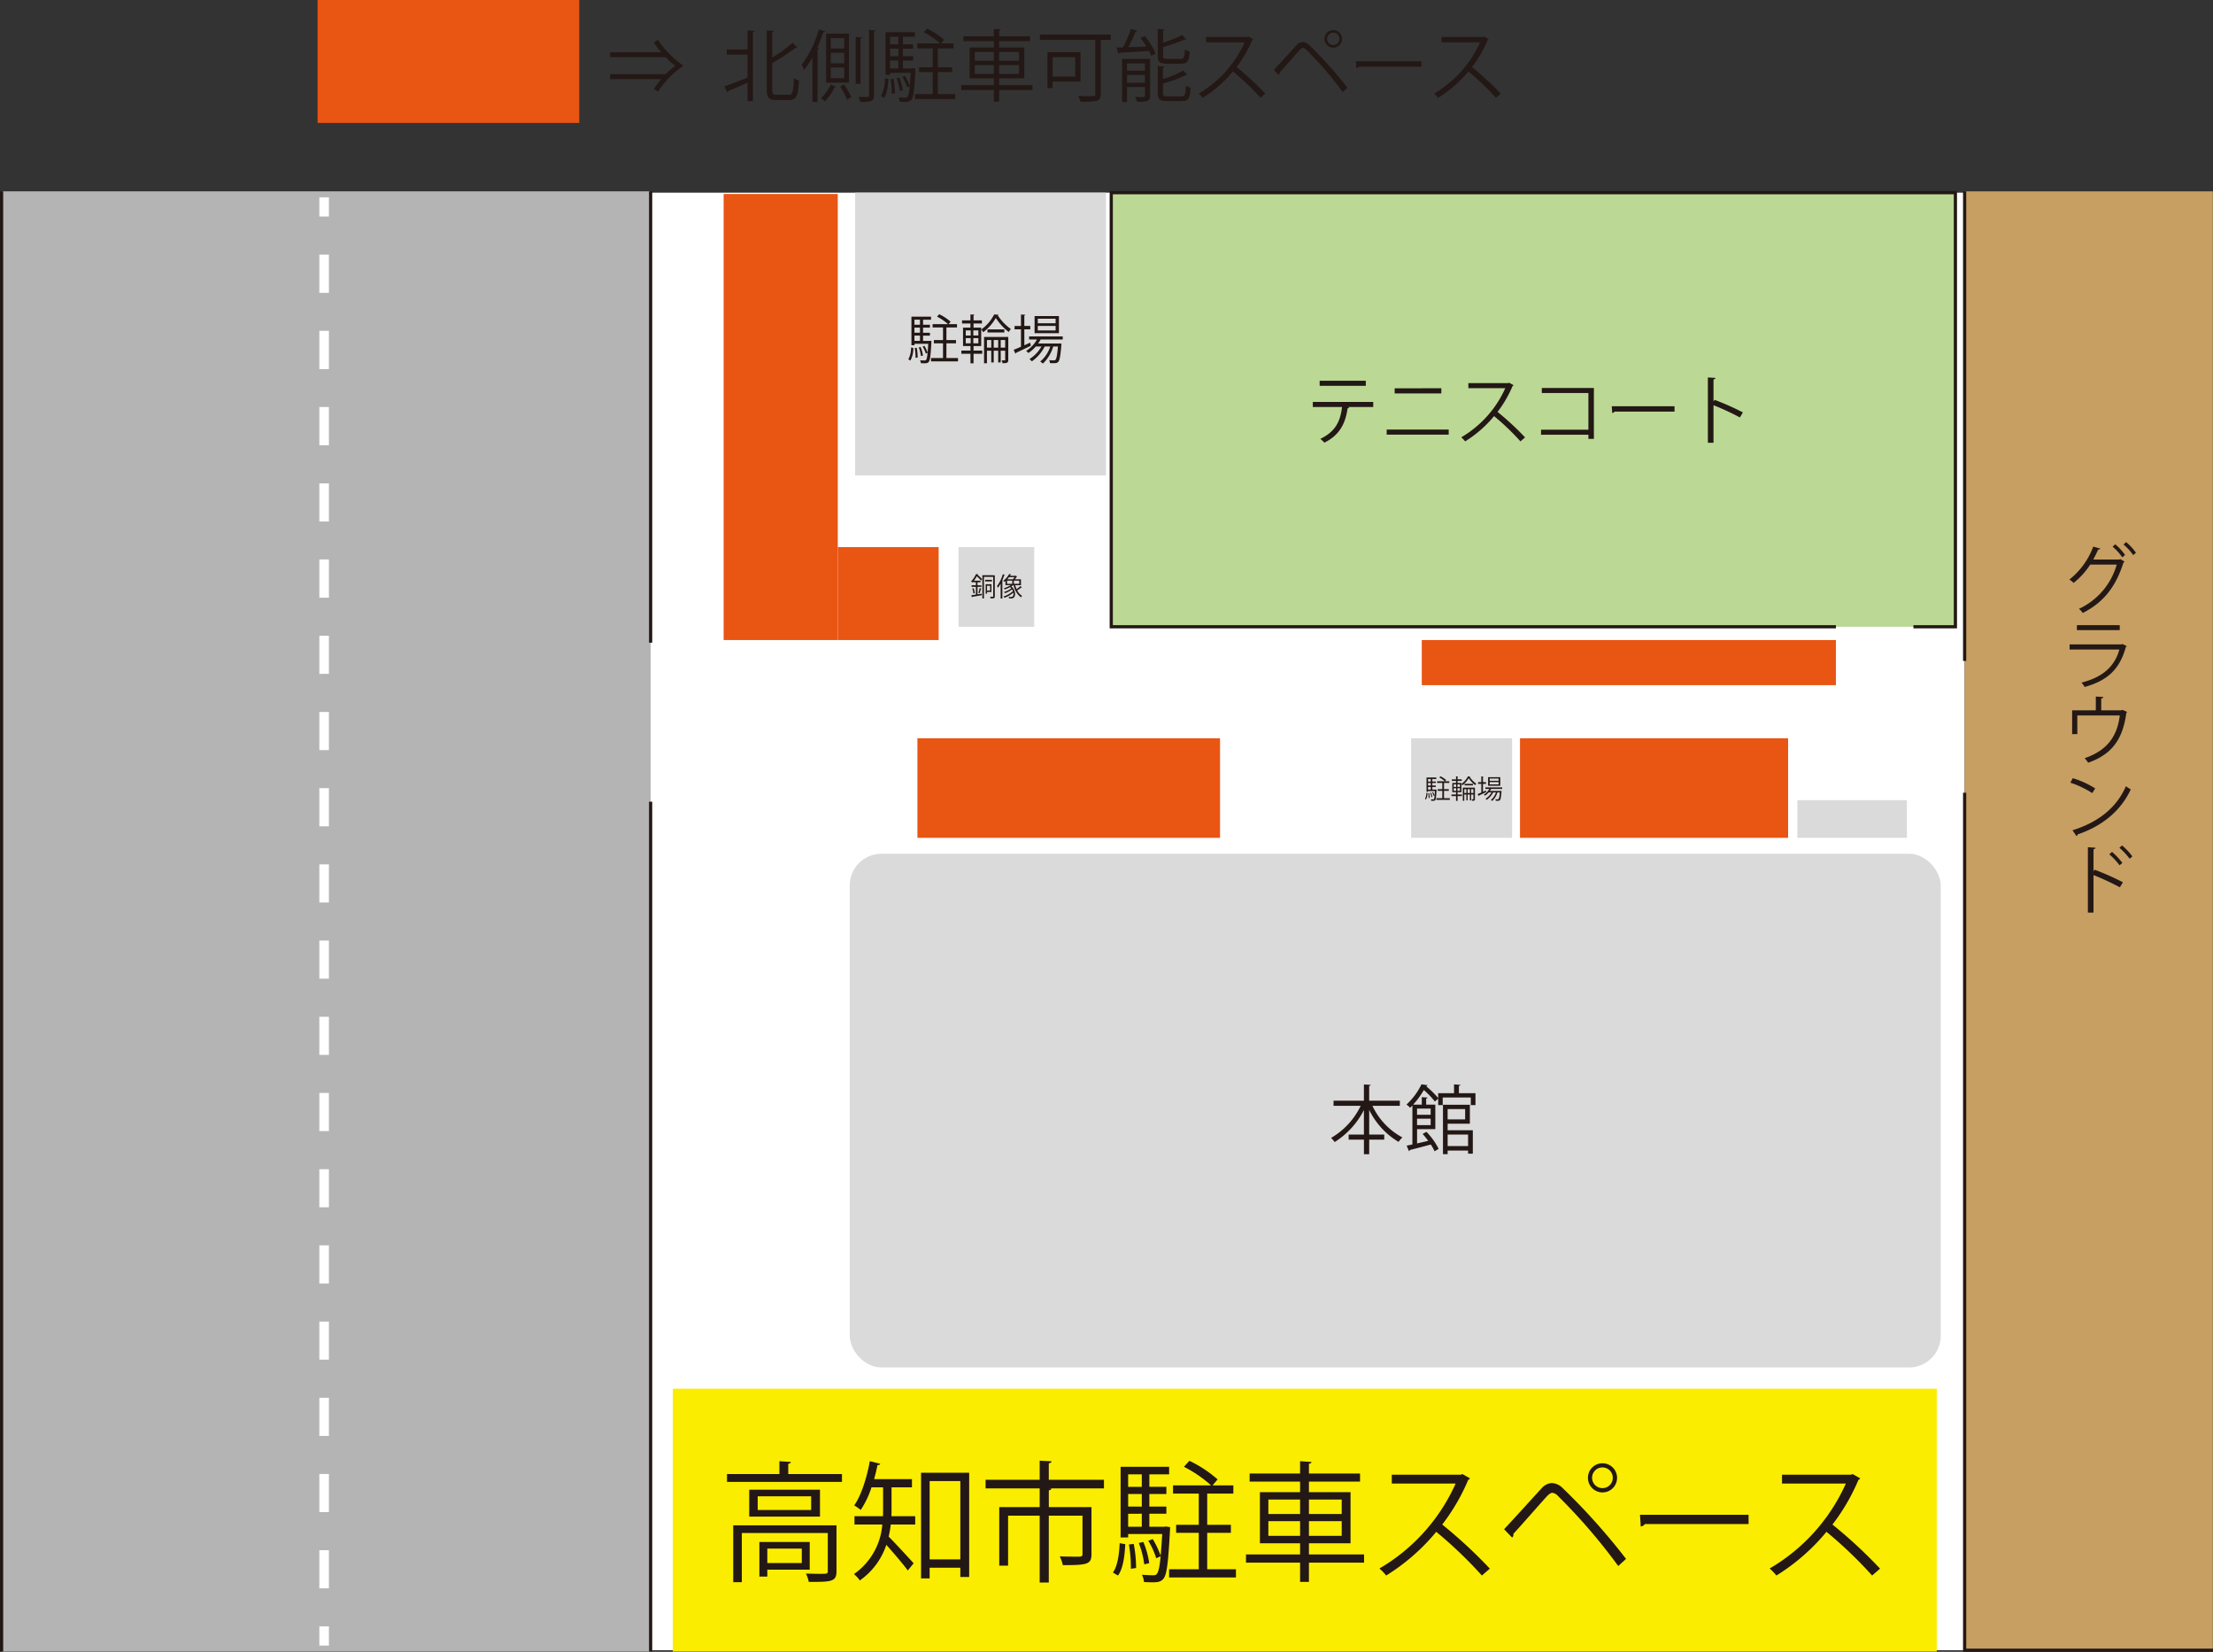
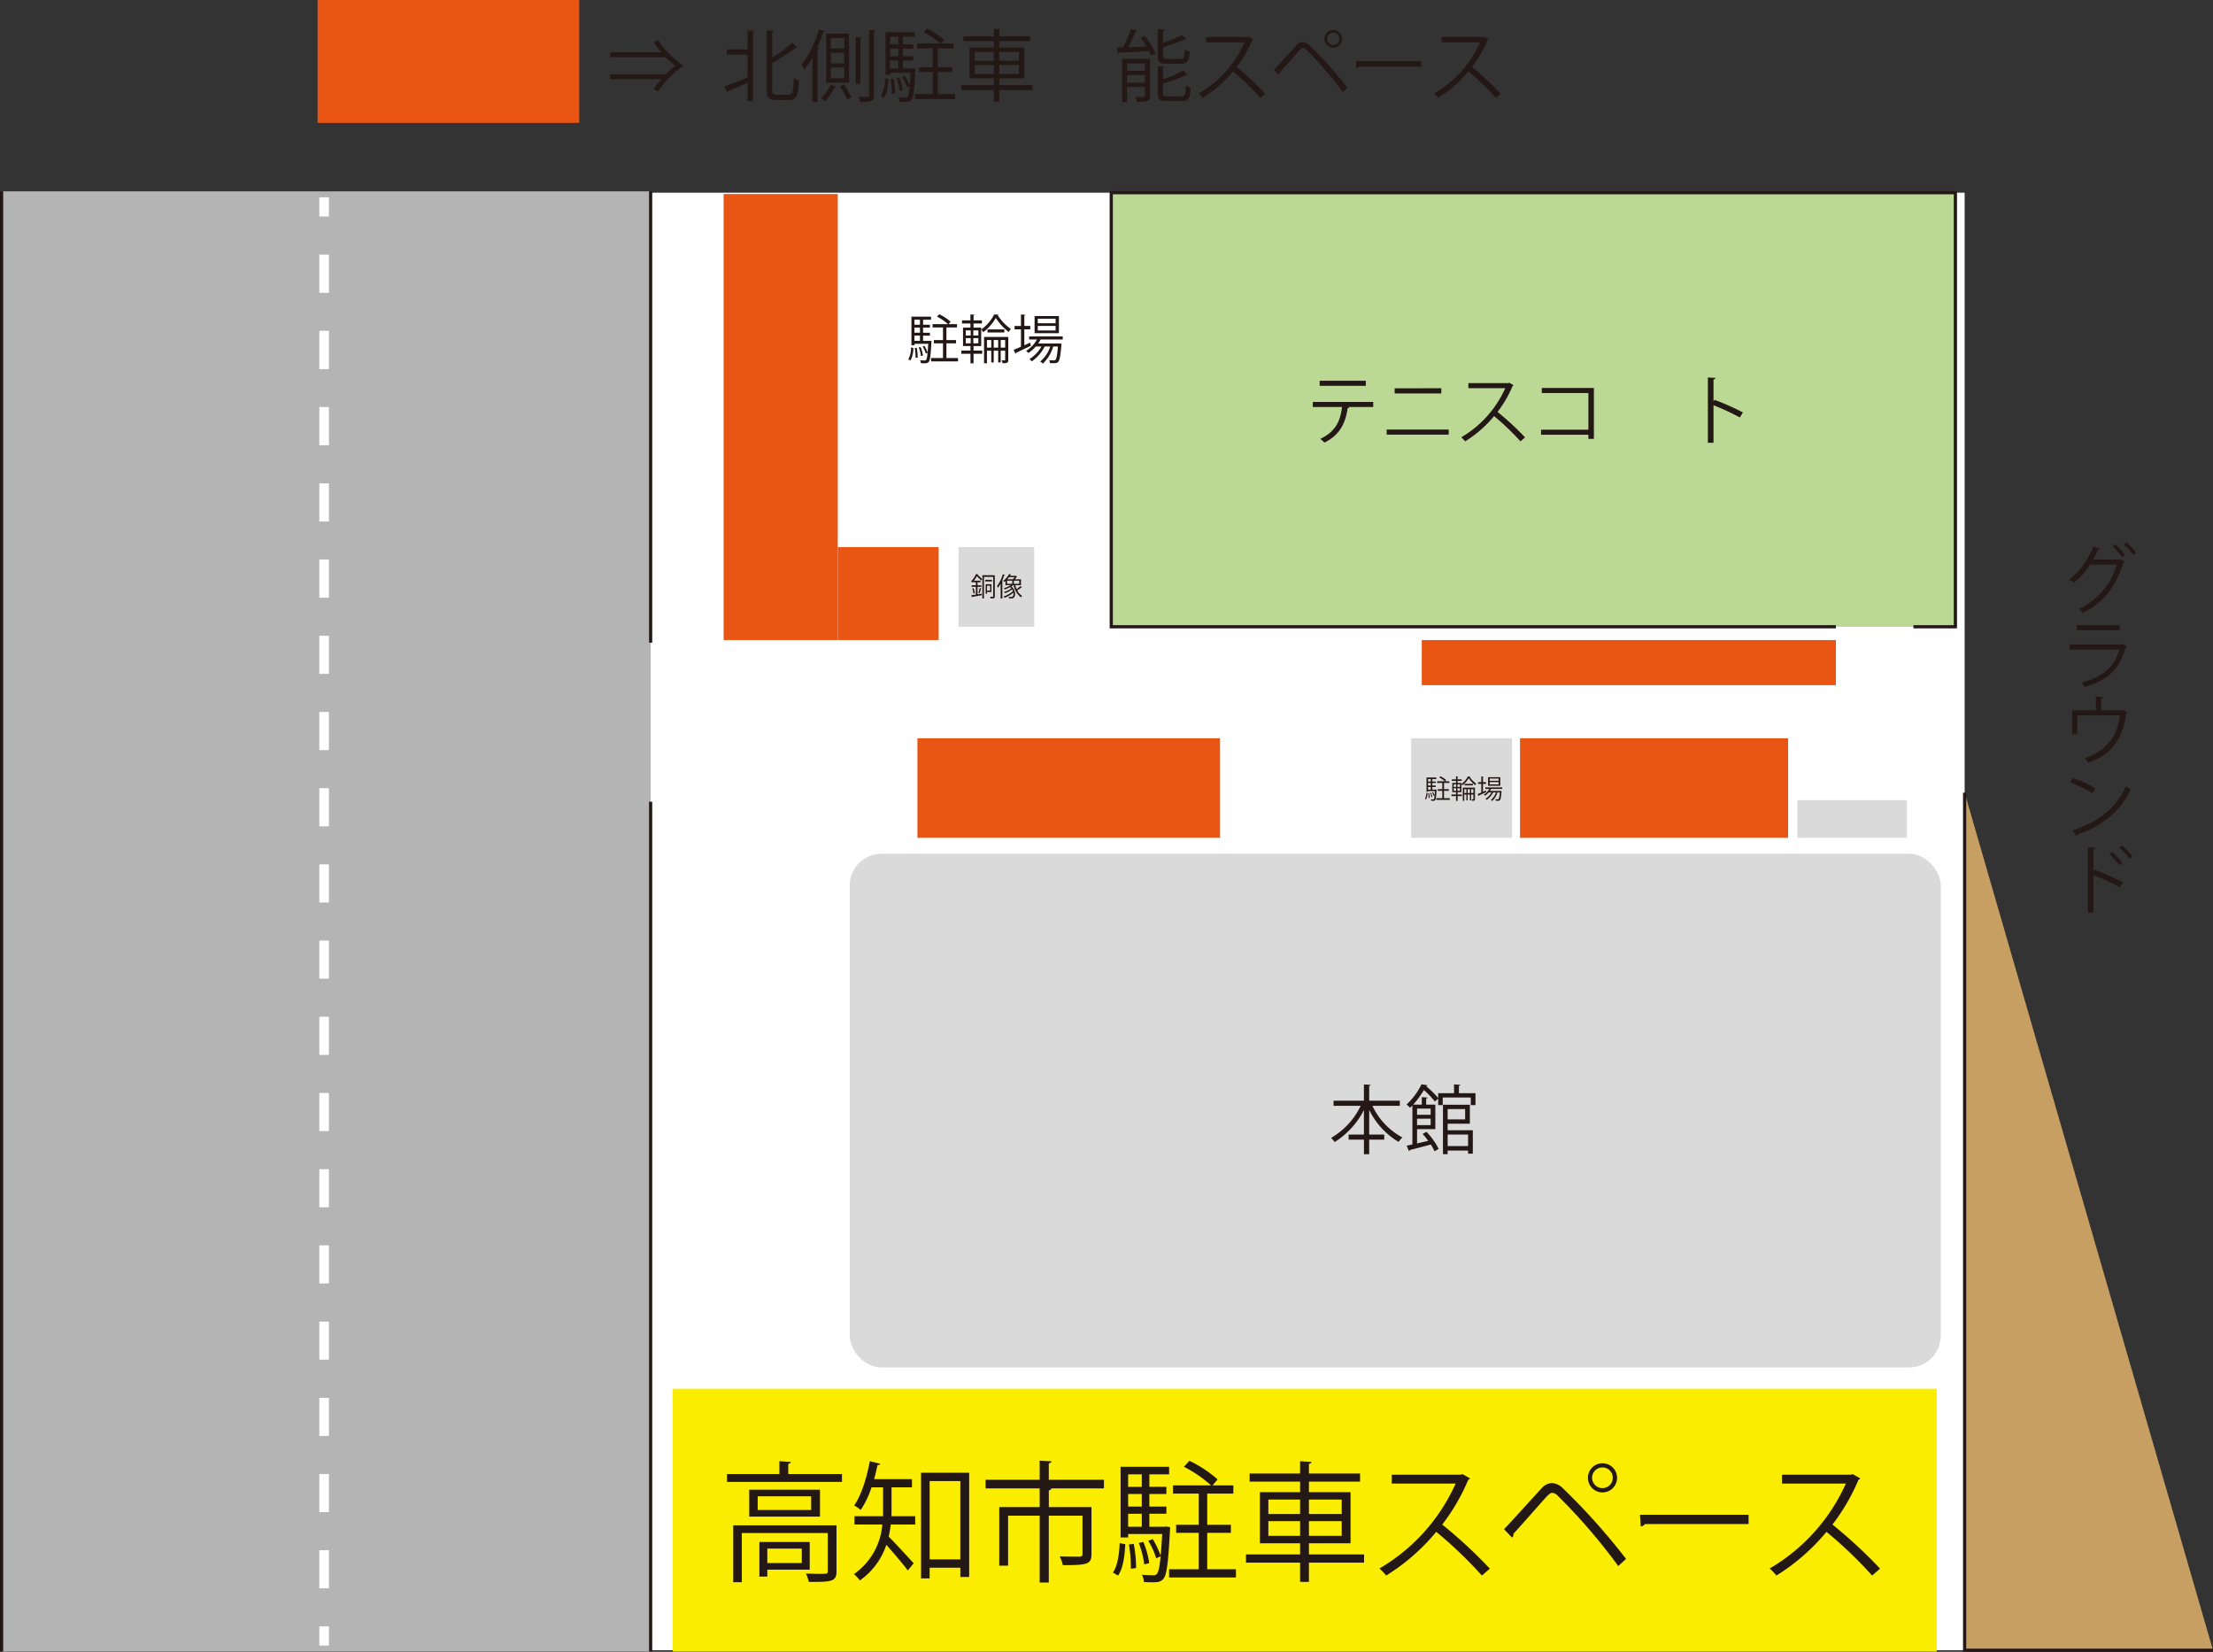
<svg xmlns="http://www.w3.org/2000/svg" id="レイヤー_1" data-name="レイヤー 1" width="520" height="388.086" viewBox="0 0 520 388.086">
  <rect x="0" y="0" width="520" height="388.086" fill="#333333" stroke="none" />
  <defs>
    <style>.cls-1{fill:#b4b4b4;}.cls-2{fill:#fff;}.cls-3{fill:#dadada;}.cls-4{fill:#bbd994;}.cls-5{fill:#231815;}.cls-6{fill:#faed00;}.cls-7{fill:#e95513;}.cls-8{fill:#c79f62;}</style>
  </defs>
  <rect class="cls-1" x="0.375" y="44.959" width="152.507" height="343.064" />
  <rect class="cls-2" x="152.883" y="45.271" width="308.757" height="342.44" />
  <rect class="cls-3" x="199.664" y="200.585" width="256.362" height="120.696" rx="7.453" />
  <polyline class="cls-4" points="431.401 147.254 261.117 147.254 261.117 45.271 459.47 45.271 459.47 147.254 449.607 147.254" />
  <polygon class="cls-5" points="459.845 147.63 449.606 147.63 449.606 146.879 459.094 146.879 459.094 45.646 261.492 45.646 261.492 146.879 431.401 146.879 431.401 147.63 260.741 147.63 260.741 44.895 459.845 44.895 459.845 147.63" />
-   <rect class="cls-3" x="200.938" y="45.271" width="58.945" height="66.43" />
  <rect class="cls-3" x="225.238" y="128.542" width="17.777" height="18.713" />
  <rect class="cls-3" x="422.344" y="187.993" width="25.73" height="8.849" />
  <rect class="cls-5" y="44.959" width="0.751" height="343.064" />
  <rect class="cls-5" x="152.507" y="188.344" width="0.751" height="199.678" />
  <rect class="cls-5" x="152.507" y="44.959" width="0.751" height="106.038" />
  <rect class="cls-2" x="75.035" y="46.362" width="2.252" height="4.504" />
  <path class="cls-2" d="M77.287,373.162H75.035V364.21h2.252Zm0-17.9H75.035V346.3h2.252Zm0-17.905H75.035V328.4h2.252Zm0-17.906H75.035v-8.952h2.252Zm0-17.905H75.035v-8.953h2.252Zm0-17.9H75.035v-8.953h2.252Zm0-17.906H75.035v-8.952h2.252Zm0-17.905H75.035v-8.953h2.252Zm0-17.9H75.035v-8.953h2.252Zm0-17.906H75.035v-8.952h2.252Zm0-17.9H75.035v-8.953h2.252Zm0-17.9H75.035v-8.953h2.252Zm0-17.906H75.035v-8.952h2.252Zm0-17.9H75.035V131.44h2.252Zm0-17.9H75.035v-8.953h2.252Zm0-17.906H75.035V95.63h2.252Zm0-17.9H75.035V77.724h2.252Zm0-17.906H75.035V59.819h2.252Z" />
  <rect class="cls-2" x="75.035" y="382.115" width="2.252" height="4.504" />
  <path class="cls-5" d="M328.932,259.806h-6.447a16.291,16.291,0,0,0,7.048,7.435,5.062,5.062,0,0,0-.9,1.042,17.8,17.8,0,0,1-6.906-7.524v5.793h3.532v1.2h-3.532v3.426H320.49v-3.426H316.9v-1.2h3.586v-5.758a19.142,19.142,0,0,1-6.871,7.524,6.511,6.511,0,0,0-.847-.971,17.337,17.337,0,0,0,6.958-7.541h-6.376v-1.2h7.136v-3.815l1.589.088c-.018.124-.106.213-.353.248V258.6h7.206Z" />
  <path class="cls-5" d="M342.81,256.838H346.7v2.808h-1.1v-1.8H339v1.8h-1.06V258.11l-.777.688a18.96,18.96,0,0,0-2.6-2.7,19.3,19.3,0,0,1-2.508,3.427h2.032v-1.749l1.359.088c-.017.124-.105.194-.335.23v1.431h2.155v5.758h-4.292v3.355c.83-.176,1.731-.389,2.614-.6a17.581,17.581,0,0,0-1.307-1.624l.9-.5a15.921,15.921,0,0,1,2.861,4.009l-.954.565a11.66,11.66,0,0,0-.883-1.589c-1.837.494-3.727.989-4.928,1.29a.307.307,0,0,1-.212.264l-.53-1.289c.389-.071.849-.177,1.343-.282v-9.167c-.177.194-.354.371-.548.547a3.35,3.35,0,0,0-.847-.741,15.92,15.92,0,0,0,3.532-4.769l1.413.212a.339.339,0,0,1-.336.229,20.371,20.371,0,0,1,2.843,2.791v-1.148h3.727v-2.066l1.5.105c-.018.124-.124.213-.354.23Zm-6.64,3.621h-3.2v1.448h3.2Zm-3.2,3.886h3.2v-1.519h-3.2Zm7.188-.336v1.536h5.917v5.511h-1.113v-.742h-4.8v.848h-1.1v-11.6h6.323v4.451Zm4.115-3.444h-4.115V263h4.115Zm.689,6h-4.8v2.7h4.8Z" />
  <path class="cls-5" d="M214.609,81.738a6.058,6.058,0,0,1-.692,2.976l-.481-.284a5.769,5.769,0,0,0,.642-2.791Zm3.864-1.679.395.062-.012.247c-.173,3.185-.309,4.284-.63,4.655-.234.271-.481.333-1.037.333-.234,0-.519-.013-.8-.025a1.918,1.918,0,0,0-.2-.691c.469.037.889.049,1.062.049.358,0,.543-.049.716-1.8l-.42.185a7.405,7.405,0,0,0-.753-1.655l.42-.16a7.943,7.943,0,0,1,.741,1.556h.012c.049-.531.1-1.2.148-2.038H214.88V81.1h-.716v-6.7h4.606v.716h-1.877v1.185h1.617v.679h-1.617v1.2h1.617v.679h-1.617v1.235H218.3Zm-2.3-4.951h-1.3v1.185h1.3Zm0,3.062v-1.2h-1.3v1.2Zm-1.3.679v1.235h1.3V78.849Zm.259,5.223a12.813,12.813,0,0,0-.185-2.309l.457-.05A11.842,11.842,0,0,1,215.634,84Zm1.186-2.544a8.118,8.118,0,0,1,.555,2.013l-.469.111a8.713,8.713,0,0,0-.518-2.025Zm6.062,2.593h2.729V84.9H218.77v-.778h2.815V80.664h-2.149V79.9h2.149V76.935H219.14v-.778h3.618a11.944,11.944,0,0,0-2.581-1.765l.519-.568a11.565,11.565,0,0,1,2.679,1.765l-.481.568h1.975v.778h-2.482V79.9h2.248v.766h-2.248Z" />
  <path class="cls-5" d="M228.757,81.306v1.062h2.037v.753h-2.037v2.247h-.717V83.121h-2.148v-.753h2.148V81.306h-1.753V76.972h1.741v-.963h-1.976v-.741h1.976V73.873l.951.062c-.012.074-.074.136-.222.16v1.173h1.963v.741h-1.963v.963h1.8v4.334Zm-1.828-3.679v1.2h1.161v-1.2Zm0,1.815v1.222h1.161V79.442Zm2.963-.618v-1.2h-1.185v1.2Zm0,1.84V79.442h-1.185v1.222Zm4.729-6.729a.185.185,0,0,1-.172.148,11.529,11.529,0,0,0,3.074,3.21,4.287,4.287,0,0,0-.482.716,12.9,12.9,0,0,1-3.049-3.309,10.968,10.968,0,0,1-2.976,3.359,2.931,2.931,0,0,0-.432-.667,9.48,9.48,0,0,0,3.012-3.507Zm2.3,5.235v5.371c0,.617-.173.815-1.346.79a2.575,2.575,0,0,0-.222-.679c.333.013.617.013.716.013s.124-.037.124-.136V82.393h-1.05v2.765h-.593V82.393H233.5v2.765h-.58V82.393h-1.013v2.95h-.679V79.17Zm-5.013,2.506h1.013v-1.79h-1.013Zm.136-4.284h3.951v.716h-3.951Zm1.457,4.284h1.049v-1.79H233.5Zm1.642,0h1.05v-1.79h-1.05Z" />
  <path class="cls-5" d="M240.694,81.121l1.359-.617a6.845,6.845,0,0,1,.172.728c-1.271.617-2.63,1.272-3.494,1.667a.236.236,0,0,1-.136.21l-.407-.926c.469-.186,1.062-.433,1.716-.716V77.38H238.4v-.8H239.9V73.885l1.025.075c-.012.086-.074.135-.235.16v2.457h1.4v.8h-1.4Zm9.026-1.358h-5.21a8.336,8.336,0,0,1-.568.938h4.877l.173-.012.457.074-.05.247c-.21,2.679-.407,3.655-.741,4.013-.3.308-.6.308-1.247.308-.21,0-.457-.012-.7-.025a1.694,1.694,0,0,0-.185-.691,10.606,10.606,0,0,0,1.1.05c.185,0,.284-.013.383-.124.222-.234.407-1.062.58-3.136h-1.111a8.994,8.994,0,0,1-2.433,4.025,2.746,2.746,0,0,0-.629-.482,7.617,7.617,0,0,0,2.37-3.543h-1.308A9.571,9.571,0,0,1,242.46,84.9a2.917,2.917,0,0,0-.568-.531,8.274,8.274,0,0,0,2.827-2.963h-1.333a8.094,8.094,0,0,1-1.741,1.531,5.163,5.163,0,0,0-.531-.494,7.392,7.392,0,0,0,2.544-2.679h-1.84v-.729h7.9Zm-.9-5.507v4.025H243.1V74.256Zm-.778,1.691V74.885h-4.186v1.062Zm0,1.692V76.565h-4.186v1.074Z" />
  <path class="cls-5" d="M229.708,135.047a8.844,8.844,0,0,1,1.056,1.019l-.253.327a8.14,8.14,0,0,0-.981-1.006,7.246,7.246,0,0,1-.68,1.049h1.556v.364h-.716v.71h.92v.371h-.92v1.759c.321-.055.654-.1.988-.16l.024.351c-.827.155-1.7.3-2.241.4a.112.112,0,0,1-.086.086l-.142-.463,1.08-.16v-1.815H228.3v-.371h1.012v-.71h-.66v-.13c-.062.075-.124.143-.192.211a1.087,1.087,0,0,0-.29-.272,5.909,5.909,0,0,0,1.173-1.741l.5.08c-.006.043-.043.074-.123.074Zm-.981,4.389a4.808,4.808,0,0,0-.266-1.173l.3-.074a4.85,4.85,0,0,1,.29,1.161Zm1.9-1.148a.145.145,0,0,1-.13.056,9.1,9.1,0,0,1-.327,1.043l-.272-.1a9.062,9.062,0,0,0,.309-1.142Zm3.124-3.136V140.1c0,.451-.179.513-.982.5a1.662,1.662,0,0,0-.123-.389c.148,0,.284.007.389.007.308,0,.339,0,.339-.118v-4.562H231.2v5.069h-.37v-5.458Zm-.66,1.081v.363h-1.593v-.363Zm-.124,2.851h-1.043v.4h-.309v-2.217h1.352Zm-.309-1.469h-.734v1.13h.734Z" />
  <path class="cls-5" d="M235.122,137.109a7.281,7.281,0,0,1-.648.988,3.793,3.793,0,0,0-.2-.4,8.438,8.438,0,0,0,1.358-2.784l.488.154c-.019.044-.062.068-.142.068a12.233,12.233,0,0,1-.476,1.223l.142.043c-.012.043-.043.068-.117.08v4.137h-.4Zm3.426.377a6.26,6.26,0,0,0,.321.925,7.064,7.064,0,0,0,.907-.722l.365.3a.165.165,0,0,1-.13.024,9.234,9.234,0,0,1-.994.692,3.041,3.041,0,0,0,1.161,1.29,1.461,1.461,0,0,0-.278.34,4.585,4.585,0,0,1-1.716-2.852h-.124a3.882,3.882,0,0,1-.42.284,2.407,2.407,0,0,1,.877,1.79c0,.629-.3,1.056-.926,1.056-.136,0-.315-.006-.494-.019a.926.926,0,0,0-.105-.364,4.406,4.406,0,0,0,.519.031.575.575,0,0,0,.4-.105.772.772,0,0,0,.235-.636,1.606,1.606,0,0,0-.025-.284,7.488,7.488,0,0,1-2.081,1.216,1.419,1.419,0,0,0-.24-.309,6.383,6.383,0,0,0,2.222-1.265,2.2,2.2,0,0,0-.2-.4,6.821,6.821,0,0,1-1.673.9,1.411,1.411,0,0,0-.222-.3,5.647,5.647,0,0,0,1.716-.851,2.566,2.566,0,0,0-.29-.291,8.322,8.322,0,0,1-1.247.544,2.256,2.256,0,0,0-.228-.278,6.776,6.776,0,0,0,1.617-.722h-1.234v-.976c-.074.068-.155.13-.235.192a1.009,1.009,0,0,0-.3-.235,4.619,4.619,0,0,0,1.389-1.587l.488.081c-.006.043-.043.074-.123.074-.044.08-.093.16-.148.247h1.185a.315.315,0,0,0,.173-.025l.3.2a.116.116,0,0,1-.086.044,4.419,4.419,0,0,1-.426.6H239.9v1.389Zm-1.914-1.068v.753h1.223v-.753Zm1.371-.321a3.385,3.385,0,0,0,.364-.488h-1.278c-.123.16-.259.327-.407.488Zm1.494,1.074v-.753h-1.266v.753Z" />
  <path class="cls-5" d="M322.679,95.621h-5.97l.3.089a.382.382,0,0,1-.353.212c-.478,3.285-1.678,6.217-5.458,8.071a9.421,9.421,0,0,0-.954-.883c3.674-1.766,4.7-4.239,5.105-7.489h-6.871V94.438h14.2Zm-1.749-4.98H310.086V89.457H320.93Z" />
  <path class="cls-5" d="M340.408,100.92v1.2H325.837v-1.2Zm-1.731-9.7v1.218H327.71V91.224Z" />
  <path class="cls-5" d="M355.647,90.5a.369.369,0,0,1-.23.2,27.32,27.32,0,0,1-3.532,6.075,64.786,64.786,0,0,1,6.464,5.988l-1.077.936a57.745,57.745,0,0,0-6.2-5.935,27.817,27.817,0,0,1-6.8,5.935,6.593,6.593,0,0,0-.919-.954A25.323,25.323,0,0,0,353.7,91.206h-8.672v-1.2h9.361l.23-.088Z" />
  <path class="cls-5" d="M374.524,91.153V103.11h-1.289v-.971H362.108v-1.184h11.127V92.336H362.284V91.153Z" />
-   <path class="cls-5" d="M378.724,95.445h14.748V96.7H379.4a.815.815,0,0,1-.565.335Z" />
  <path class="cls-5" d="M408.833,98.076a63.86,63.86,0,0,0-6.2-2.879v8.831h-1.325V88.68l1.785.106c-.018.194-.159.318-.46.371v5.157l.265-.37a61.346,61.346,0,0,1,6.641,2.949Z" />
  <rect class="cls-6" x="158.092" y="326.271" width="296.998" height="61.751" />
  <path class="cls-5" d="M185.22,346.325h12.621v1.834H170.827v-1.834h12.315V343.3l2.689.183c-.03.214-.183.367-.611.428Zm11.338,12.041v10.787c0,1.191-.276,1.833-1.223,2.169s-2.628.337-5.287.337a8.252,8.252,0,0,0-.672-1.956c1.253.031,2.384.061,3.209.061,1.742,0,1.925,0,1.925-.642v-8.953h-20.2v11.55h-2.016V358.366Zm-20.506-8.373h16.624v6.325H176.052ZM190.6,354.76v-3.209H178.039v3.209Zm-.336,14.026H180.3v1.62h-1.864v-8.129h11.826Zm-1.864-4.95h-8.1v3.391h8.1Z" />
  <path class="cls-5" d="M209.489,349.442v5.226c0,.489,0,1.039-.031,1.559h5.592v1.955h-5.744a25.463,25.463,0,0,1-.489,2.842c1.466,1.436,4.981,5.287,5.867,6.265l-1.375,1.681c-.978-1.345-3.423-4.217-5.043-6.021a16.627,16.627,0,0,1-6.233,8.373,7.188,7.188,0,0,0-1.376-1.5,15.662,15.662,0,0,0,6.662-11.643H200.78v-1.955h6.692c.031-.551.031-1.07.031-1.59v-5.195h-2.72a21.529,21.529,0,0,1-2.537,5.318,11.155,11.155,0,0,0-1.528-1.07c1.651-2.353,2.934-6.387,3.668-10.39l2.444.611c-.061.214-.275.306-.641.306-.214,1.1-.489,2.2-.795,3.3h8.893v1.925Zm6.937-3.422h11.306V370.5h-2.078v-2.169h-7.211v2.506h-2.017Zm2.017,20.352h7.211v-18.4h-7.211Z" />
  <path class="cls-5" d="M259.4,347.67v2.017h-12.8v.03h.459c-.031.214-.214.367-.611.428v3.943h10.023v11.031c0,2.414-.978,2.6-6.723,2.6a8.733,8.733,0,0,0-.733-2.047c2.2.062,4.064.062,4.644.062.551-.062.7-.184.7-.612V356.1H246.44v15.708H244.3V356.1h-7.425v11.735H234.8V354.088h9.5v-4.4H231.588V347.67H244.3v-4.492l2.781.153c-.03.244-.213.4-.641.458v3.881Z" />
  <path class="cls-5" d="M264.413,362.8c-.153,2.75-.489,5.684-1.711,7.364l-1.192-.7c1.1-1.559,1.467-4.309,1.589-6.907Zm9.565-4.157.978.154-.031.61c-.427,7.885-.764,10.605-1.558,11.522-.581.672-1.192.824-2.567.824-.581,0-1.283-.031-1.986-.061a4.812,4.812,0,0,0-.489-1.711c1.161.091,2.2.122,2.628.122.886,0,1.344-.122,1.772-4.461l-1.039.458A18.419,18.419,0,0,0,269.822,362l1.039-.4a19.823,19.823,0,0,1,1.834,3.85h.03c.123-1.314.244-2.964.367-5.042h-8.006v.8h-1.773V344.614h11.4v1.773h-4.644v2.934h4V351h-4v2.964h4v1.681h-4V358.7h3.483Zm-5.684-12.253h-3.208v2.934h3.208Zm0,7.578V351h-3.208v2.964Zm-3.208,1.681V358.7h3.208v-3.056Zm.641,12.927a31.965,31.965,0,0,0-.458-5.715l1.13-.123a29.222,29.222,0,0,1,.551,5.654Zm2.934-6.3a20.121,20.121,0,0,1,1.375,4.981l-1.161.275a21.68,21.68,0,0,0-1.284-5.012Zm15,6.417h6.754v1.926H274.711v-1.926h6.968v-8.556h-5.317v-1.895h5.317v-7.334h-6.051v-1.925h8.954a29.552,29.552,0,0,0-6.387-4.37l1.284-1.406a28.728,28.728,0,0,1,6.631,4.37l-1.192,1.406h4.889v1.925h-6.142v7.334h5.562v1.895h-5.562Z" />
  <path class="cls-5" d="M320.524,365.211v1.925H307.568v4.523h-2.079v-4.523H292.777v-1.925h12.712v-2.628h-9.443v-12.01h9.443V348.1H293.632v-1.9h11.857v-2.9l2.69.183c-.031.214-.184.367-.611.428V346.2h12.009v1.9H307.568v2.475h9.778v12.01h-9.778v2.628Zm-22.491-12.9v3.392h7.456v-3.392Zm0,8.526h7.456v-3.453h-7.456Zm17.235-8.526h-7.7v3.392h7.7Zm0,8.526v-3.453h-7.7v3.453Z" />
  <path class="cls-5" d="M345.4,347.334a.634.634,0,0,1-.4.336,47.259,47.259,0,0,1-6.111,10.512,112.247,112.247,0,0,1,11.185,10.36l-1.864,1.619a100.009,100.009,0,0,0-10.727-10.268,48.1,48.1,0,0,1-11.765,10.268,11.422,11.422,0,0,0-1.589-1.65,43.818,43.818,0,0,0,17.908-19.955h-15v-2.077h16.2l.4-.154Z" />
  <path class="cls-5" d="M353.415,359.283c2.322-2.445,7.151-7.823,8.893-9.688a3.386,3.386,0,0,1,2.384-1.161,3.851,3.851,0,0,1,2.474,1.161,152.233,152.233,0,0,1,14.913,16.655l-1.833,1.68A134.484,134.484,0,0,0,366.1,351.49a2.136,2.136,0,0,0-1.314-.764c-.4,0-.764.305-1.253.764-1.436,1.558-5.9,6.692-7.945,8.892a.516.516,0,0,1,.031.214.862.862,0,0,1-.306.642Zm23.164-15.494a3.423,3.423,0,1,1-3.454,3.423A3.41,3.41,0,0,1,376.579,343.789Zm2.384,3.423a2.42,2.42,0,0,0-2.384-2.445,2.43,2.43,0,1,0,0,4.859A2.413,2.413,0,0,0,378.963,347.212Z" />
  <path class="cls-5" d="M385.354,355.89h25.517v2.17H386.515a1.4,1.4,0,0,1-.978.58Z" />
  <path class="cls-5" d="M437.094,347.334a.629.629,0,0,1-.4.336,47.3,47.3,0,0,1-6.111,10.512,112.247,112.247,0,0,1,11.185,10.36l-1.865,1.619a99.907,99.907,0,0,0-10.726-10.268,48.1,48.1,0,0,1-11.765,10.268,11.422,11.422,0,0,0-1.589-1.65,43.816,43.816,0,0,0,17.907-19.955h-15v-2.077h16.2l.4-.154Z" />
  <rect class="cls-7" x="170.036" y="45.583" width="26.821" height="104.79" />
  <rect class="cls-7" x="239.428" y="149.593" width="23.391" height="71.108" transform="translate(436.271 -65.976) rotate(90)" />
  <rect class="cls-7" x="376.966" y="153.648" width="23.391" height="62.999" transform="translate(573.808 -203.514) rotate(90)" />
  <rect class="cls-7" x="377.433" y="107.022" width="10.604" height="97.305" transform="translate(538.41 -227.06) rotate(90)" />
  <rect class="cls-7" x="196.857" y="128.542" width="23.703" height="21.831" />
  <rect class="cls-3" x="331.588" y="173.452" width="23.703" height="23.391" />
  <path class="cls-5" d="M335.42,186.34a3.033,3.033,0,0,1-.346,1.488l-.241-.142a2.885,2.885,0,0,0,.321-1.4Zm1.932-.84.2.031-.006.124c-.086,1.592-.154,2.142-.315,2.327-.117.136-.24.167-.518.167-.117,0-.26-.006-.4-.013a.969.969,0,0,0-.1-.345c.234.018.444.024.531.024.178,0,.271-.024.357-.9l-.209.092a3.733,3.733,0,0,0-.377-.827l.21-.08a4.024,4.024,0,0,1,.37.778h.006c.025-.266.05-.6.074-1.018h-1.617v.16H335.2v-3.353h2.3v.359h-.938v.592h.808v.34h-.808v.6h.808v.339h-.808v.618h.7Zm-1.149-2.475h-.648v.592h.648Zm0,1.531v-.6h-.648v.6Zm-.648.339v.618h.648V184.9Zm.13,2.612a6.373,6.373,0,0,0-.093-1.155l.229-.024a5.91,5.91,0,0,1,.111,1.142Zm.592-1.272a4.01,4.01,0,0,1,.278,1.006l-.234.056a4.372,4.372,0,0,0-.26-1.013Zm3.031,1.3h1.365v.389H337.5v-.389h1.408V185.8h-1.074v-.383h1.074v-1.482h-1.223v-.389h1.809a6,6,0,0,0-1.29-.883l.259-.283a5.786,5.786,0,0,1,1.34.882l-.241.284h.988v.389h-1.242v1.482h1.124v.383h-1.124Z" />
  <path class="cls-5" d="M342.493,186.124v.531h1.019v.376h-1.019v1.124h-.358v-1.124H341.06v-.376h1.075v-.531h-.877v-2.167h.871v-.482h-.988v-.37h.988v-.7l.475.031c-.006.037-.037.068-.111.08v.587h.981v.37h-.981v.482h.9v2.167Zm-.914-1.84v.6h.58v-.6Zm0,.907v.612h.58v-.612Zm1.482-.308v-.6h-.592v.6Zm0,.92v-.612h-.592v.612Zm2.365-3.365a.1.1,0,0,1-.087.074,5.783,5.783,0,0,0,1.537,1.606,2.173,2.173,0,0,0-.241.358,6.485,6.485,0,0,1-1.524-1.655,5.474,5.474,0,0,1-1.489,1.679,1.448,1.448,0,0,0-.215-.333,4.751,4.751,0,0,0,1.506-1.753Zm1.148,2.618v2.685c0,.309-.087.408-.673.395a1.328,1.328,0,0,0-.111-.339c.166.006.309.006.358.006s.061-.018.061-.068v-1.068h-.524v1.383h-.3v-1.383h-.524v1.383h-.291v-1.383h-.506v1.476h-.339v-3.087Zm-2.507,1.253h.506v-.9h-.506Zm.068-2.142h1.975v.358h-1.975Zm.729,2.142h.524v-.9h-.524Zm.821,0h.524v-.9h-.524Z" />
  <path class="cls-5" d="M348.461,186.031l.68-.308a3.6,3.6,0,0,1,.086.364c-.636.308-1.315.636-1.747.833a.119.119,0,0,1-.068.105l-.2-.463c.234-.092.53-.216.857-.358V184.16h-.753v-.4h.753v-1.345l.513.037c-.006.043-.037.067-.118.08v1.228h.7v.4h-.7Zm4.514-.679h-2.606a4.011,4.011,0,0,1-.284.469h2.439l.086-.006.228.037-.024.124c-.105,1.339-.2,1.827-.371,2.006-.148.154-.3.154-.623.154-.105,0-.229-.006-.352-.012a.842.842,0,0,0-.093-.346,5.321,5.321,0,0,0,.55.025c.092,0,.142-.006.191-.062a3.668,3.668,0,0,0,.291-1.568h-.556a4.5,4.5,0,0,1-1.216,2.013,1.384,1.384,0,0,0-.315-.241,3.821,3.821,0,0,0,1.185-1.772h-.654a4.781,4.781,0,0,1-1.506,1.747,1.508,1.508,0,0,0-.285-.265,4.127,4.127,0,0,0,1.414-1.482h-.667a4.024,4.024,0,0,1-.87.766,2.628,2.628,0,0,0-.265-.247,3.706,3.706,0,0,0,1.272-1.34h-.92v-.364h3.951Zm-.451-2.753v2.012h-2.858V182.6Zm-.389.846v-.531h-2.093v.531Zm0,.845v-.537h-2.093v.537Z" />
  <rect class="cls-7" x="74.626" width="61.487" height="28.88" />
  <path class="cls-5" d="M156.426,17.435a19.184,19.184,0,0,1,2.25-1.992,17.65,17.65,0,0,1-2.25-1.991H143.37V12.29h12.023a17.042,17.042,0,0,1-1.751-2.324l.977-.59a21.832,21.832,0,0,0,5.993,6.067,21.832,21.832,0,0,0-5.993,6.067l-.977-.59a18.366,18.366,0,0,1,1.751-2.324H143.37V17.435Z" />
  <path class="cls-5" d="M175.656,11.608V7.145l1.641.11c-.018.129-.129.222-.369.258V23.76h-1.272v-4.3c-1.715.738-3.411,1.457-4.555,1.918a.322.322,0,0,1-.221.314l-.664-1.4c1.383-.461,3.412-1.254,5.44-2.065v-5.4h-4.887V11.608Zm5.791,9.5c0,.958.184,1.161,1.014,1.161h2.913c.9,0,1.033-.811,1.162-3.928a3.128,3.128,0,0,0,1.2.572c-.166,3.393-.5,4.573-2.287,4.573h-3.1c-1.678,0-2.176-.516-2.176-2.4V7.145l1.66.11c-.019.129-.129.222-.387.258v5.994a28.86,28.86,0,0,0,4.794-3.485l1.07,1.161a.293.293,0,0,1-.222.074.523.523,0,0,1-.166-.018,39.222,39.222,0,0,1-5.476,3.54Z" />
  <path class="cls-5" d="M190.9,13.47a21.454,21.454,0,0,1-1.936,2.95,10.377,10.377,0,0,0-.609-1.2,25.17,25.17,0,0,0,4.057-8.317l1.457.461c-.055.129-.184.2-.424.2a36.522,36.522,0,0,1-1.42,3.651l.424.129c-.037.13-.129.2-.35.24V23.944h-1.2Zm5.532,6.934a.43.43,0,0,1-.331.147,11.446,11.446,0,0,1-2.306,3.264,6.064,6.064,0,0,0-.9-.737,10.83,10.83,0,0,0,2.323-3.209ZM199.5,7.9V19.426h-5.384V7.9Zm-1.124,3.5V8.952H195.2v2.453Zm0,3.466V12.4H195.2v2.471Zm0,3.5V15.867H195.2v2.508Zm.682,5.053a18.993,18.993,0,0,0-1.641-3.1l.922-.479a19.767,19.767,0,0,1,1.7,2.987ZM202.54,8.786c-.018.129-.129.2-.369.24V19.7h-1.106V8.694Zm1.678-1.752,1.494.092c-.019.129-.111.222-.351.24V22.4c0,1.476-.755,1.549-3.226,1.549a4.535,4.535,0,0,0-.406-1.18c.5.018.959.018,1.327.018,1.125,0,1.162,0,1.162-.368Z" />
  <path class="cls-5" d="M208.752,18.541c-.092,1.66-.3,3.43-1.032,4.445L207,22.561a8.593,8.593,0,0,0,.958-4.167Zm5.772-2.508.59.092-.018.369c-.258,4.758-.461,6.4-.941,6.952-.35.406-.719.5-1.549.5-.35,0-.774-.018-1.2-.037a2.887,2.887,0,0,0-.295-1.032c.7.055,1.327.073,1.585.073.535,0,.812-.073,1.07-2.692l-.627.277a11.11,11.11,0,0,0-1.125-2.471l.627-.24a12.006,12.006,0,0,1,1.107,2.323h.018c.074-.792.148-1.788.221-3.042h-4.831v.479h-1.07V7.569h6.879v1.07h-2.8v1.77h2.415v1.014h-2.415v1.789h2.415v1.014h-2.415V16.07h2.1Zm-3.43-7.394h-1.936v1.77h1.936Zm0,4.573V11.423h-1.936v1.789Zm-1.936,1.014V16.07h1.936V14.226Zm.387,7.8a19.278,19.278,0,0,0-.276-3.448l.682-.074a17.673,17.673,0,0,1,.332,3.412Zm1.771-3.8a12.127,12.127,0,0,1,.829,3.006l-.7.166a13.051,13.051,0,0,0-.775-3.025ZM220.37,22.1h4.075v1.162h-9.478V22.1h4.2V16.937h-3.208V15.794h3.208V11.368H215.52V10.206h5.4a17.806,17.806,0,0,0-3.854-2.637l.775-.848a17.274,17.274,0,0,1,4,2.637l-.719.848h2.95v1.162H220.37v4.426h3.356v1.143H220.37Z" />
  <path class="cls-5" d="M242.607,20V21.16h-7.819v2.729h-1.254V21.16h-7.671V20h7.671V18.412h-5.7V11.165h5.7V9.671h-7.155V8.528h7.155V6.776l1.623.111c-.019.129-.111.221-.369.258V8.528h7.247V9.671h-7.247v1.494h5.9v7.247h-5.9V20Zm-13.572-7.782v2.047h4.5V12.216Zm0,5.145h4.5V15.277h-4.5Zm10.4-5.145h-4.647v2.047h4.647Zm0,5.145V15.277h-4.647v2.084Z" />
-   <path class="cls-5" d="M260.99,8.122V9.376h-2.342V22.063c0,.941-.24,1.383-.922,1.605a16.581,16.581,0,0,1-3.836.221,8.071,8.071,0,0,0-.535-1.346c.849.037,1.679.055,2.342.055,1.6,0,1.678,0,1.678-.553V9.376H244.356V8.122Zm-7.1,11.046h-6.546V20.7h-1.217V12.253h7.763Zm-1.235-5.735h-5.311v4.555h5.311Z" />
  <path class="cls-5" d="M267.258,7.2c-.056.129-.185.184-.407.2a40.362,40.362,0,0,1-1.714,3.688c1.309-.037,2.766-.092,4.241-.147A23.4,23.4,0,0,0,268,8.9l1.014-.424a18.056,18.056,0,0,1,2.545,4.13l-1.07.5a9.646,9.646,0,0,0-.516-1.125c-2.581.185-5.237.314-6.934.388a.334.334,0,0,1-.277.258l-.405-1.457,1.512-.037a29.533,29.533,0,0,0,1.881-4.334Zm2.987,6.639v8.648c0,1.384-.738,1.439-3.08,1.439a4.987,4.987,0,0,0-.443-1.162c.554.018,1.052.037,1.42.037.793,0,.886,0,.886-.332V20.441h-4.205v3.54h-1.162V13.839Zm-1.217,1.069h-4.205v1.715h4.205Zm-4.205,4.537h4.205V17.619h-4.205Zm12.632-5.625c.756,0,.885-.313.959-2.212a3.369,3.369,0,0,0,1.143.5c-.166,2.25-.535,2.859-1.991,2.859h-3.338c-1.715,0-2.176-.388-2.176-1.826V6.813l1.586.092c-.019.129-.111.221-.35.258V10.04a33.959,33.959,0,0,0,4.5-1.807l.94,1.014a.273.273,0,0,1-.184.055.523.523,0,0,1-.166-.018,43.3,43.3,0,0,1-5.089,1.77v2.065c0,.591.147.7,1.032.7ZM273.268,21.9c0,.627.185.738,1.107.738h3.246c.829,0,.958-.369,1.032-2.508a4.316,4.316,0,0,0,1.126.479c-.148,2.49-.517,3.135-2.066,3.135h-3.448c-1.734,0-2.213-.368-2.213-1.825v-6.4l1.586.092c-.019.129-.111.221-.37.258V18.56a21.763,21.763,0,0,0,4.777-1.992l.922,1.033a.333.333,0,0,1-.2.055.464.464,0,0,1-.147-.018,27.17,27.17,0,0,1-5.349,1.973Z" />
  <path class="cls-5" d="M294.492,9.21a.383.383,0,0,1-.24.2,28.538,28.538,0,0,1-3.688,6.344,67.741,67.741,0,0,1,6.749,6.251l-1.125.978a60.136,60.136,0,0,0-6.472-6.2,29.054,29.054,0,0,1-7.1,6.2,6.9,6.9,0,0,0-.959-1A26.436,26.436,0,0,0,292.463,9.948h-9.054V8.694h9.773l.24-.092Z" />
  <path class="cls-5" d="M299.321,16.42c1.4-1.475,4.315-4.72,5.366-5.845a2.042,2.042,0,0,1,1.439-.7,2.323,2.323,0,0,1,1.493.7,91.875,91.875,0,0,1,9,10.05l-1.107,1.014a81.118,81.118,0,0,0-8.538-9.921,1.294,1.294,0,0,0-.793-.461c-.24,0-.461.185-.756.461-.867.941-3.56,4.039-4.8,5.366a.323.323,0,0,1,.018.13.521.521,0,0,1-.184.387ZM313.3,7.071a2.066,2.066,0,1,1-2.084,2.065A2.058,2.058,0,0,1,313.3,7.071Zm1.439,2.065A1.461,1.461,0,0,0,313.3,7.661a1.466,1.466,0,1,0,0,2.932A1.456,1.456,0,0,0,314.738,9.136Z" />
  <path class="cls-5" d="M318.589,14.374h15.4v1.309h-14.7a.853.853,0,0,1-.59.35Z" />
  <path class="cls-5" d="M349.806,9.21a.381.381,0,0,1-.239.2,28.538,28.538,0,0,1-3.688,6.344,67.741,67.741,0,0,1,6.749,6.251l-1.125.978a60.23,60.23,0,0,0-6.472-6.2,29.054,29.054,0,0,1-7.1,6.2,6.9,6.9,0,0,0-.959-1A26.442,26.442,0,0,0,347.778,9.948h-9.054V8.694H348.5l.24-.092Z" />
-   <polyline class="cls-8" points="461.64 236.469 461.64 387.711 519.961 387.711 519.961 44.959 461.64 44.959 461.64 213.233" />
-   <rect class="cls-5" x="461.265" y="44.959" width="0.751" height="110.327" />
  <polyline class="cls-8" points="461.64 186.239 461.64 387.711 520 387.711" />
  <polygon class="cls-5" points="520 388.086 461.265 388.086 461.265 186.239 462.015 186.239 462.015 387.335 520 387.335 520 388.086" />
  <path class="cls-5" d="M499.216,131.935a.938.938,0,0,1-.264.265c-1.872,5.846-4.769,9.379-9.556,11.816a4.179,4.179,0,0,0-.9-.971,16.359,16.359,0,0,0,8.883-10.4h-6.234a17.64,17.64,0,0,1-3.9,4.31,5.654,5.654,0,0,0-.99-.795,17.579,17.579,0,0,0,5.6-7.736l1.661.459c-.053.177-.266.247-.5.23-.353.794-.759,1.642-1.166,2.349H498l.212-.106Zm-2.19-4.062a13.238,13.238,0,0,1,2.314,2.508l-.654.566a12.685,12.685,0,0,0-2.278-2.509Zm2.561-.512a12.747,12.747,0,0,1,2.314,2.508l-.653.548a12.506,12.506,0,0,0-2.279-2.491Z" />
  <path class="cls-5" d="M499.746,151.819a.406.406,0,0,1-.229.177c-1.449,5.334-4.4,7.93-9.679,9.4a5.186,5.186,0,0,0-.742-1.024c4.8-1.2,7.789-3.674,8.9-7.772H486.306v-1.2h12.221l.177-.106Zm-1.66-3.779H488.019v-1.166h10.067Z" />
  <path class="cls-5" d="M492.469,163.649l1.767.106a.5.5,0,0,1-.5.353v2.773h4.734l.265-.106,1.094.5a.676.676,0,0,1-.194.194c-.812,6.182-3.373,9.767-8.972,11.727a7.172,7.172,0,0,0-.83-1.059c5.245-1.8,7.665-5.087,8.266-10.05h-9.979v4.381h-1.219v-5.582h5.563Z" />
  <path class="cls-5" d="M487.048,182.826a21.946,21.946,0,0,1,5.262,2.4l-.67,1.113a22.559,22.559,0,0,0-5.157-2.455Zm-.071,12.24c6.269-1.943,10.438-5.458,12.557-10.35a6.9,6.9,0,0,0,1.148.724c-2.207,4.839-6.517,8.6-12.5,10.6a.576.576,0,0,1-.248.406Z" />
  <path class="cls-5" d="M498.121,208.467a63.617,63.617,0,0,0-6.2-2.878V214.4H490.6V199.054l1.784.106c-.017.194-.159.318-.459.371v5.193l.265-.389a61.541,61.541,0,0,1,6.641,2.949Zm-1.854-8.318a15.288,15.288,0,0,1,2.437,2.6l-.671.548a14.917,14.917,0,0,0-2.4-2.579Zm2.367-1.519a15.015,15.015,0,0,1,2.419,2.579l-.636.547A16.482,16.482,0,0,0,498,199.178Z" />
</svg>